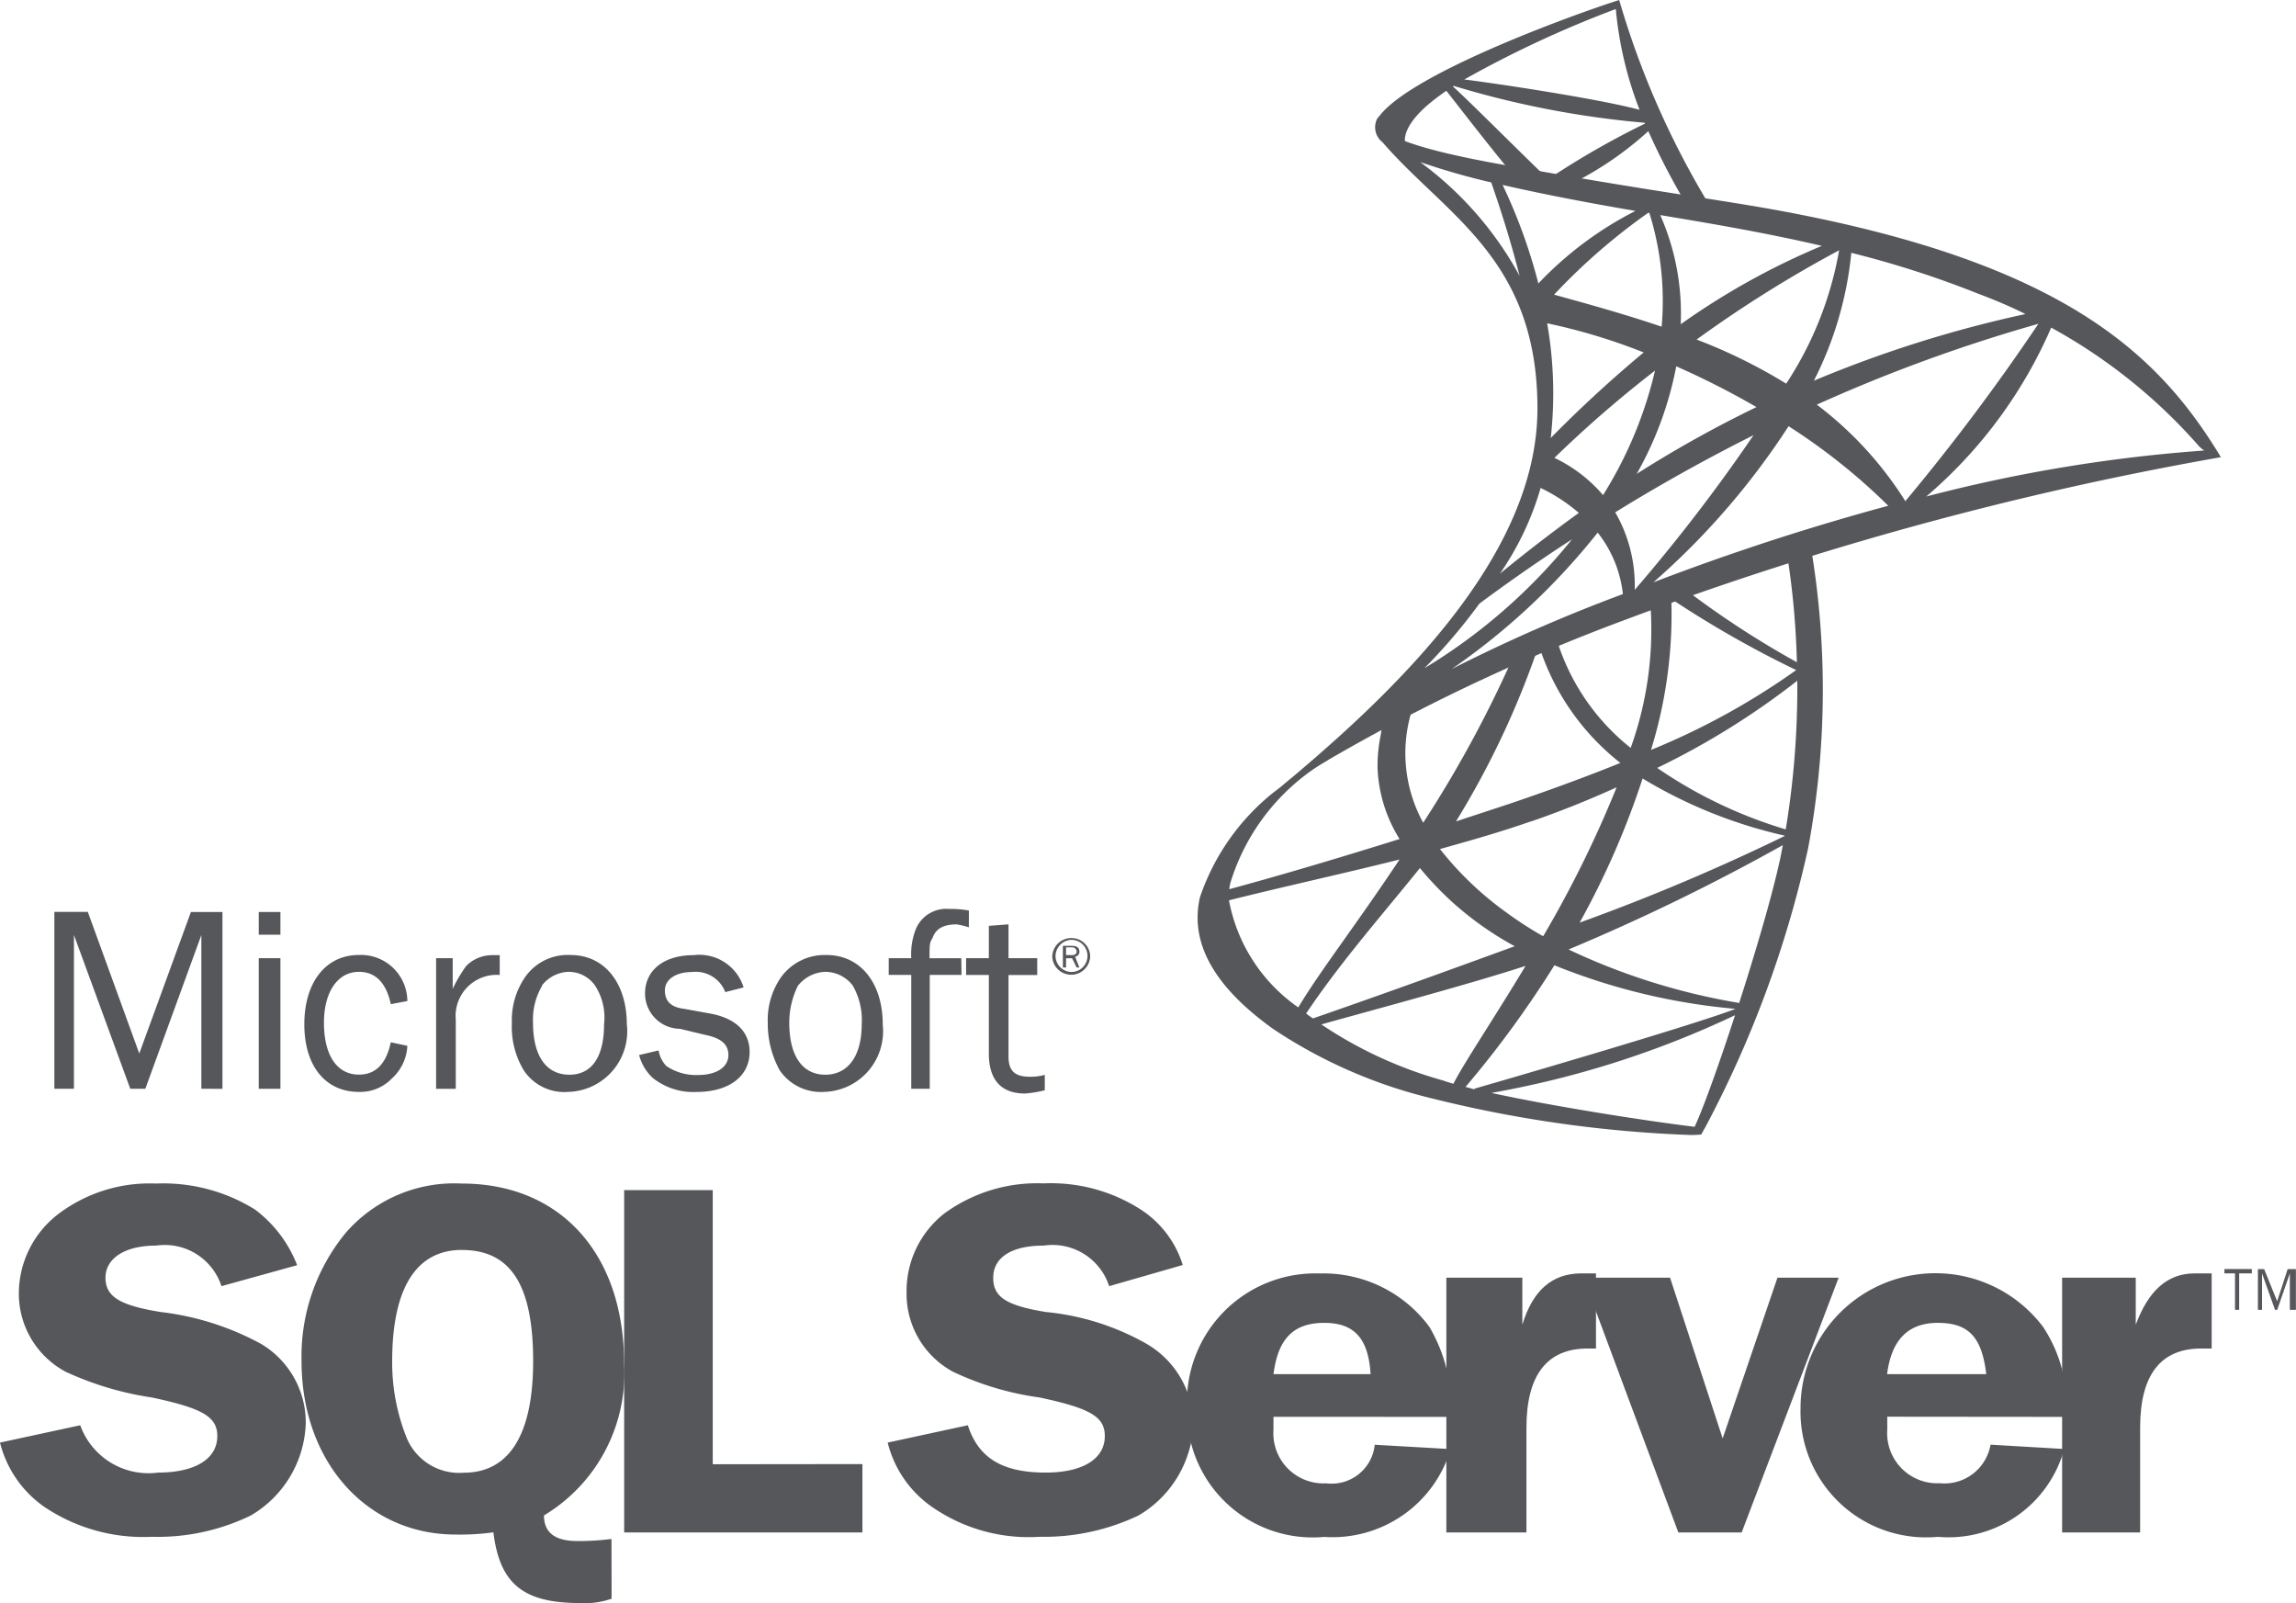
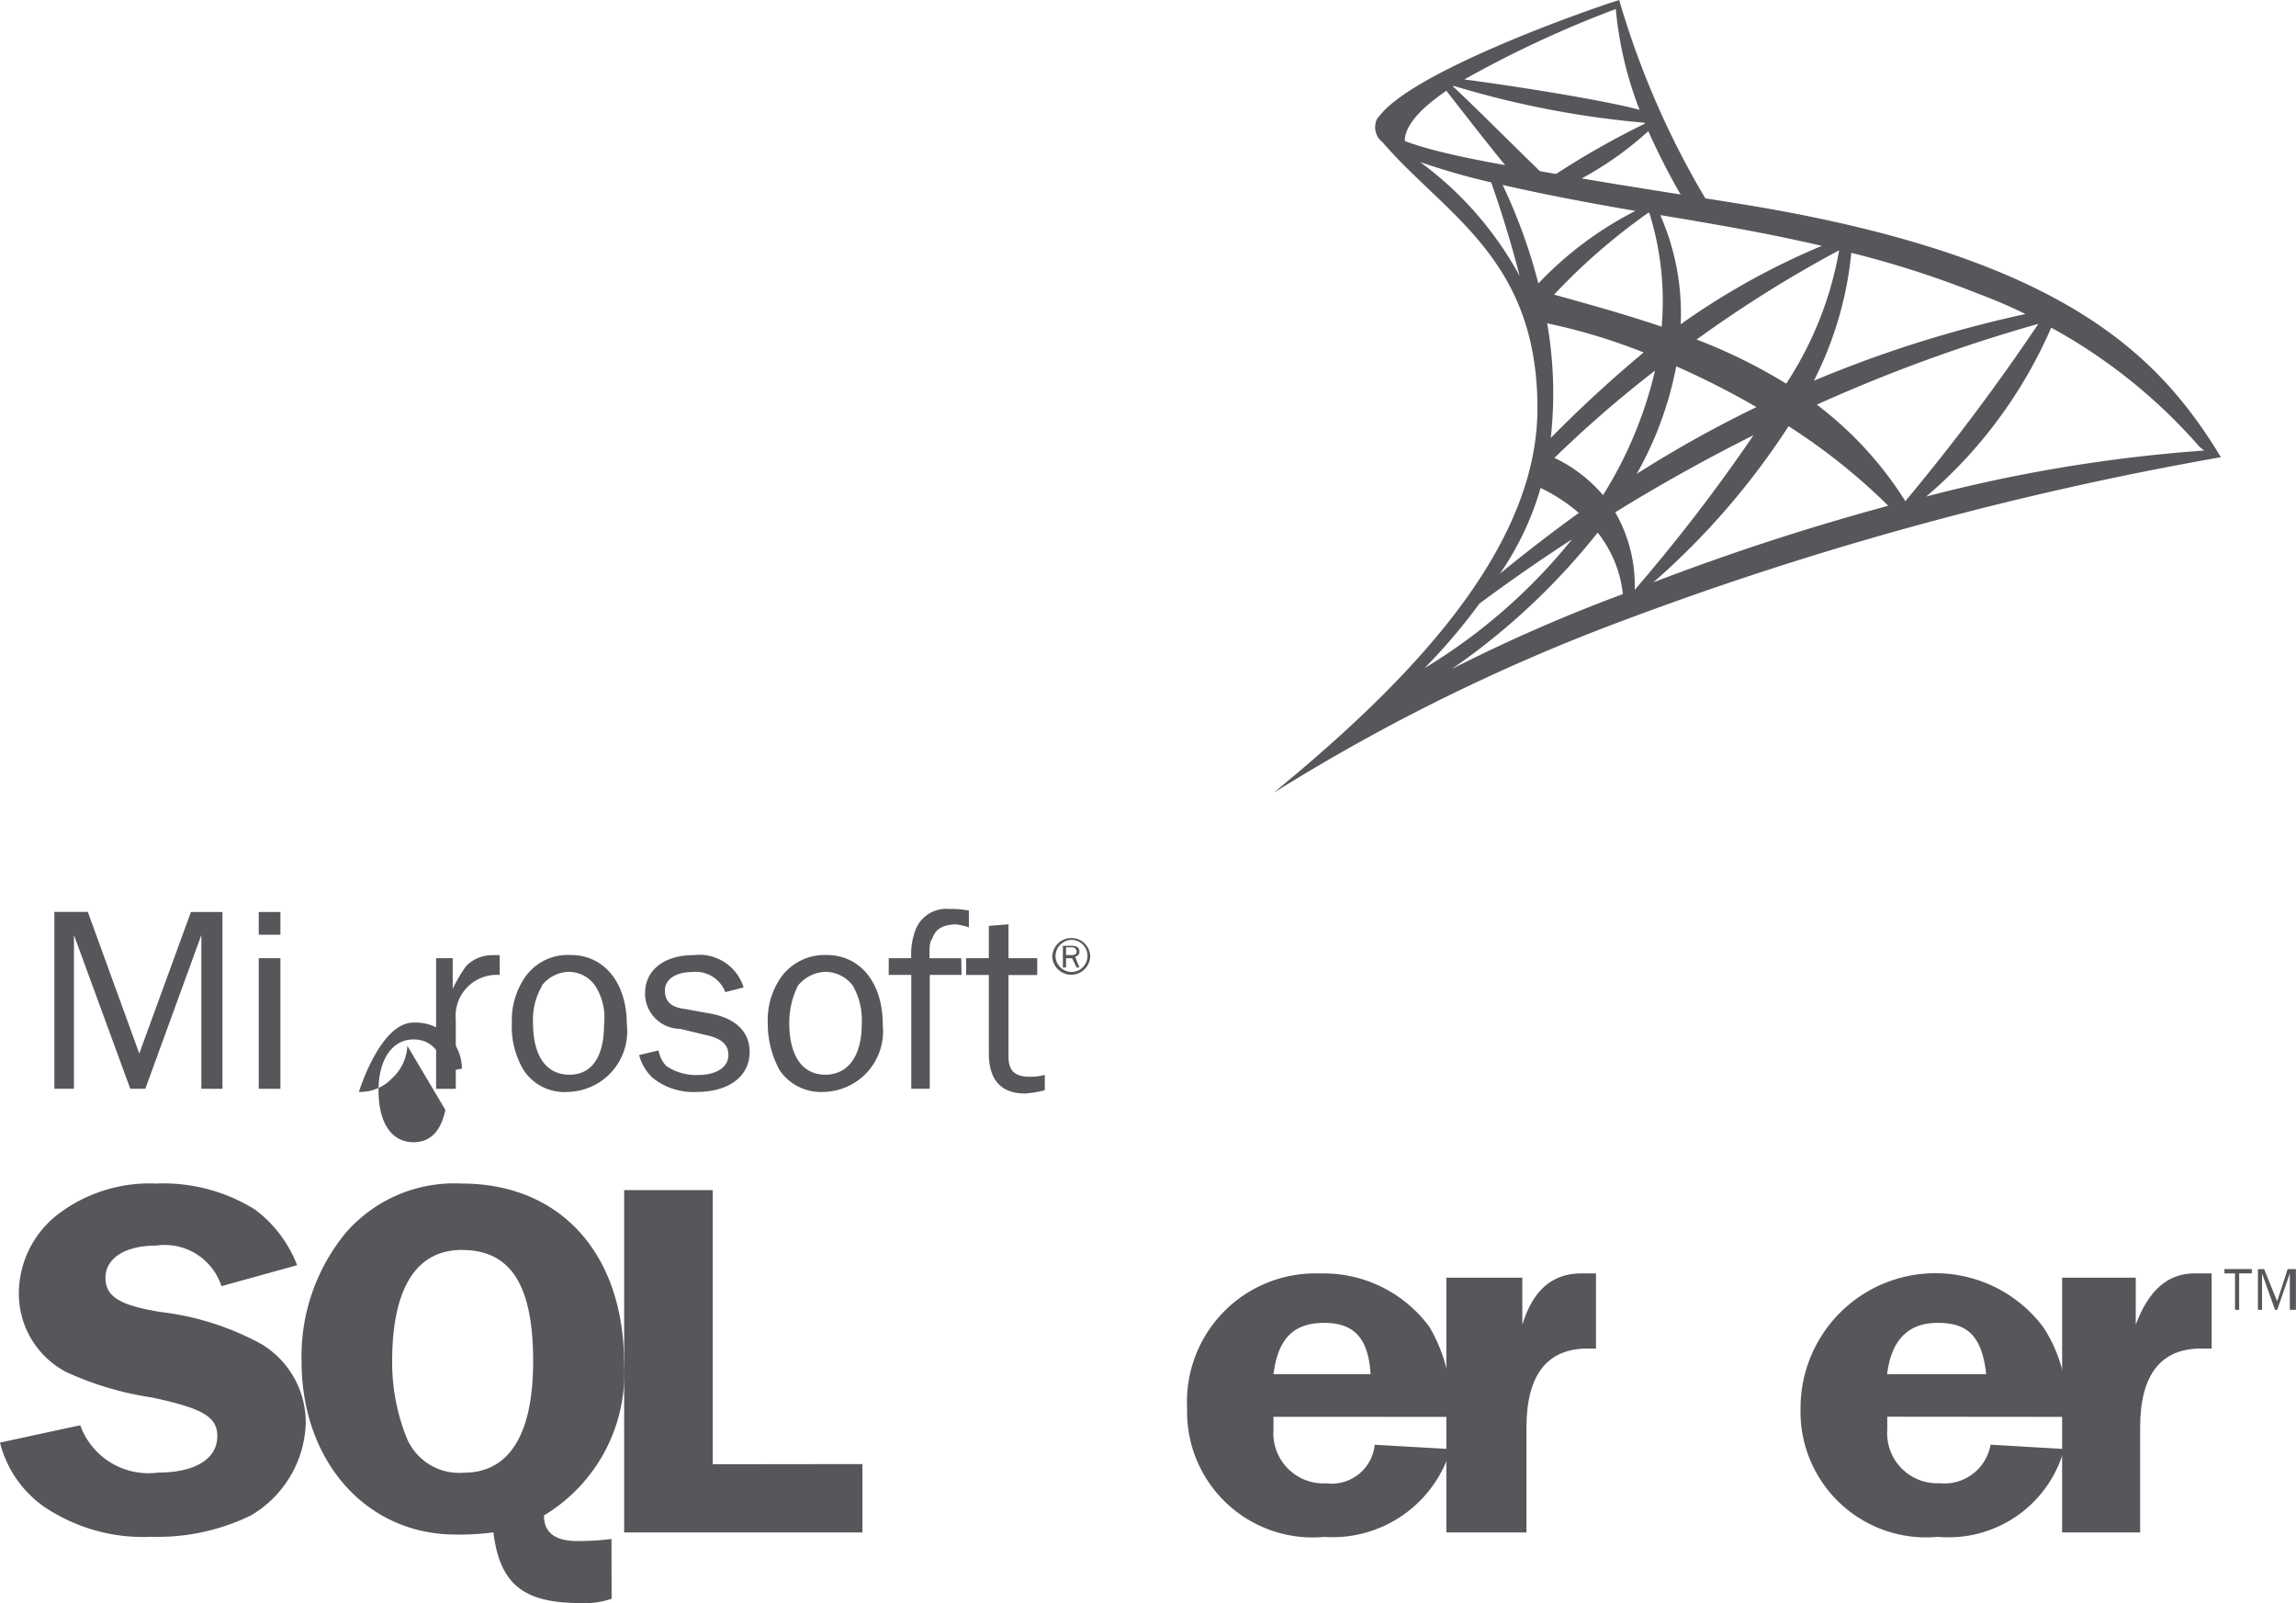
<svg xmlns="http://www.w3.org/2000/svg" width="53" height="37" viewBox="0 0 53 37">
  <g id="Vector_Smart_Object" data-name="Vector Smart Object" transform="translate(-81.265 -87.787)">
    <path id="Path_1467" data-name="Path 1467" d="M86.377,117.469a1.377,1.377,0,0,0-1.51-.936c-.729,0-1.167.3-1.167.742s.341.638,1.27.79a6.4,6.4,0,0,1,2.33.741,2.112,2.112,0,0,1,1.023,1.829,2.561,2.561,0,0,1-1.266,2.125,4.917,4.917,0,0,1-2.286.493,4.09,4.09,0,0,1-2.482-.69,2.565,2.565,0,0,1-1.024-1.484l1.852-.4a1.675,1.675,0,0,0,1.8,1.092c.826,0,1.364-.3,1.364-.843,0-.447-.344-.641-1.51-.89a7.258,7.258,0,0,1-1.993-.595A2.045,2.045,0,0,1,81.7,117.62a2.315,2.315,0,0,1,.926-1.827,3.492,3.492,0,0,1,2.238-.692,4.013,4.013,0,0,1,2.288.6,2.921,2.921,0,0,1,.972,1.284Z" fill="#56575a" fill-rule="evenodd" />
    <path id="Path_1468" data-name="Path 1468" d="M91.926,116.634c1.117,0,1.646.79,1.646,2.568,0,1.73-.577,2.572-1.6,2.572a1.313,1.313,0,0,1-1.315-.793,4.661,4.661,0,0,1-.339-1.78c0-1.733.586-2.568,1.608-2.568m3.454,6.67a5.874,5.874,0,0,1-.783.048c-.53,0-.775-.2-.775-.591a3.826,3.826,0,0,0,1.849-3.508c0-2.521-1.461-4.151-3.745-4.151a3.319,3.319,0,0,0-2.678,1.135,4.482,4.482,0,0,0-1.022,2.965c0,2.321,1.505,4,3.553,4a5.611,5.611,0,0,0,.875-.051c.147,1.184.682,1.632,2,1.632a1.878,1.878,0,0,0,.729-.1Z" fill="#56575a" fill-rule="evenodd" />
    <path id="Path_1469" data-name="Path 1469" d="M101.173,121.575v1.578h-5.5v-7.9h2.045v6.326Z" fill="#56575a" fill-rule="evenodd" />
-     <path id="Path_1470" data-name="Path 1470" d="M106.868,117.469a1.374,1.374,0,0,0-1.51-.936c-.784,0-1.166.3-1.166.742s.291.638,1.214.79a5.835,5.835,0,0,1,2.337.741,2.172,2.172,0,0,1,1.07,1.829,2.56,2.56,0,0,1-1.265,2.125,5.079,5.079,0,0,1-2.287.493,3.911,3.911,0,0,1-2.482-.69,2.552,2.552,0,0,1-1.023-1.484l1.85-.4c.243.745.778,1.092,1.8,1.092.827,0,1.362-.3,1.362-.843,0-.447-.338-.641-1.506-.89a6.807,6.807,0,0,1-2-.595,2.042,2.042,0,0,1-1.07-1.827,2.273,2.273,0,0,1,.875-1.827,3.635,3.635,0,0,1,2.287-.692,3.837,3.837,0,0,1,2.238.6,2.349,2.349,0,0,1,.975,1.284Z" fill="#56575a" fill-rule="evenodd" />
    <path id="Path_1471" data-name="Path 1471" d="M110.662,119.5c.1-.792.439-1.184,1.171-1.184.68,0,1.019.343,1.07,1.184Zm4.091.986a3.617,3.617,0,0,0-.491-2.075,3.032,3.032,0,0,0-2.525-1.235,2.964,2.964,0,0,0-3.069,3.117,2.9,2.9,0,0,0,3.165,2.963,2.845,2.845,0,0,0,2.919-2.027l-1.753-.1a1,1,0,0,1-1.121.89,1.157,1.157,0,0,1-1.217-1.235v-.3Z" fill="#56575a" fill-rule="evenodd" />
    <path id="Path_1472" data-name="Path 1472" d="M114.652,123.153v-5.879h1.754v1.085c.239-.787.682-1.185,1.365-1.185h.335v1.734h-.193c-.921,0-1.412.592-1.412,1.826v2.419Z" fill="#56575a" fill-rule="evenodd" />
-     <path id="Path_1473" data-name="Path 1473" d="M121.469,123.153h-1.462l-2.191-5.879h2l1.214,3.709,1.265-3.709h1.412Z" fill="#56575a" fill-rule="evenodd" />
    <path id="Path_1474" data-name="Path 1474" d="M124.826,119.5c.1-.792.486-1.184,1.171-1.184.724,0,1.018.343,1.118,1.184Zm4.137.986a3.3,3.3,0,0,0-.535-2.075,3.113,3.113,0,0,0-5.6,1.881A2.9,2.9,0,0,0,126,123.254a2.766,2.766,0,0,0,2.914-2.027l-1.7-.1a1.08,1.08,0,0,1-1.17.89,1.157,1.157,0,0,1-1.214-1.235v-.3Z" fill="#56575a" fill-rule="evenodd" />
    <path id="Path_1475" data-name="Path 1475" d="M128.866,123.153v-5.879h1.7v1.085c.292-.787.731-1.185,1.362-1.185h.39v1.734h-.242c-.923,0-1.409.592-1.409,1.826v2.419Z" fill="#56575a" fill-rule="evenodd" />
    <path id="Path_1476" data-name="Path 1476" d="M85.913,112.913v-3.548l-1.293,3.548h-.348l-1.3-3.548v3.548h-.452v-4.081h.772L84.48,112.1l1.192-3.266H86.4v4.081Z" fill="#56575a" fill-rule="evenodd" />
    <path id="Path_1477" data-name="Path 1477" d="M87.238,109.9h.5v3.014h-.5Zm0-1.066h.5v.524h-.5Z" fill="#56575a" fill-rule="evenodd" />
-     <path id="Path_1478" data-name="Path 1478" d="M90.668,111.922a1.079,1.079,0,0,1-.349.746,1.014,1.014,0,0,1-.769.318c-.773,0-1.26-.6-1.26-1.56s.487-1.6,1.26-1.6a1.071,1.071,0,0,1,1.118,1.063l-.382.072c-.106-.493-.352-.746-.736-.746-.489,0-.807.464-.807,1.172,0,.781.318,1.2.807,1.2.385,0,.63-.247.736-.746Z" fill="#56575a" fill-rule="evenodd" />
+     <path id="Path_1478" data-name="Path 1478" d="M90.668,111.922a1.079,1.079,0,0,1-.349.746,1.014,1.014,0,0,1-.769.318s.487-1.6,1.26-1.6a1.071,1.071,0,0,1,1.118,1.063l-.382.072c-.106-.493-.352-.746-.736-.746-.489,0-.807.464-.807,1.172,0,.781.318,1.2.807,1.2.385,0,.63-.247.736-.746Z" fill="#56575a" fill-rule="evenodd" />
    <path id="Path_1479" data-name="Path 1479" d="M91.332,112.914V109.9h.383v.708a3.322,3.322,0,0,1,.312-.529.845.845,0,0,1,.6-.249H92.8v.457a.948.948,0,0,0-1.014,1.034v1.594Z" fill="#56575a" fill-rule="evenodd" />
    <path id="Path_1480" data-name="Path 1480" d="M95.735,111.428a1.4,1.4,0,0,1-1.359,1.558,1.123,1.123,0,0,1-1.018-.494,1.939,1.939,0,0,1-.277-1.1,1.748,1.748,0,0,1,.312-1.065,1.2,1.2,0,0,1,1.047-.5c.771,0,1.294.637,1.294,1.6m-1.954-.892a1.535,1.535,0,0,0-.211.854c0,.781.314,1.2.84,1.2s.8-.424.8-1.166a1.351,1.351,0,0,0-.209-.892.746.746,0,0,0-.627-.316.82.82,0,0,0-.6.316" fill="#56575a" fill-rule="evenodd" />
    <path id="Path_1481" data-name="Path 1481" d="M96.467,112.029a.708.708,0,0,0,.175.356,1.217,1.217,0,0,0,.737.211c.417,0,.7-.176.7-.461,0-.248-.171-.389-.522-.462l-.595-.143a.815.815,0,0,1-.807-.815c0-.528.422-.885,1.121-.885a1.068,1.068,0,0,1,1.154.745l-.423.108a.729.729,0,0,0-.763-.464c-.388,0-.631.177-.631.425s.14.39.453.426l.595.108c.592.109.908.424.908.886,0,.57-.489.923-1.223.923a1.5,1.5,0,0,1-1.011-.322,1.1,1.1,0,0,1-.317-.53Z" fill="#56575a" fill-rule="evenodd" />
    <path id="Path_1482" data-name="Path 1482" d="M101.641,111.428a1.4,1.4,0,0,1-1.361,1.558,1.152,1.152,0,0,1-1.014-.494,2.228,2.228,0,0,1-.278-1.1,1.725,1.725,0,0,1,.315-1.065,1.243,1.243,0,0,1,1.045-.5c.77,0,1.294.637,1.294,1.6m-1.958-.892a1.93,1.93,0,0,0-.2.854c0,.781.314,1.2.832,1.2s.841-.424.841-1.166a1.6,1.6,0,0,0-.208-.892.8.8,0,0,0-.633-.316.843.843,0,0,0-.628.316" fill="#56575a" fill-rule="evenodd" />
    <path id="Path_1483" data-name="Path 1483" d="M103.46,110.286h-.733v2.627H102.3v-2.627h-.52V109.9h.52a1.579,1.579,0,0,1,.107-.674.758.758,0,0,1,.77-.462,2.239,2.239,0,0,1,.453.036v.388a1.809,1.809,0,0,0-.281-.068c-.316,0-.488.107-.559.317-.068.109-.068.141-.068.464h.733Z" fill="#56575a" fill-rule="evenodd" />
    <path id="Path_1484" data-name="Path 1484" d="M105.382,112.948a2.713,2.713,0,0,1-.454.075c-.559,0-.837-.321-.837-.925v-1.811h-.525V109.9h.525v-.746l.454-.035v.781h.663v.388h-.663v1.883c0,.321.14.465.486.465a1.177,1.177,0,0,0,.352-.044Z" fill="#56575a" fill-rule="evenodd" />
    <path id="Path_1485" data-name="Path 1485" d="M106.43,109.865a.438.438,0,0,1-.875,0,.439.439,0,0,1,.455-.429.428.428,0,0,1,.42.429m-.8,0a.378.378,0,0,0,.348.353.371.371,0,1,0,0-.741.382.382,0,0,0-.348.388m.488.25-.106-.214h-.139v.214H105.8v-.5h.208c.106,0,.174.036.174.142a.114.114,0,0,1-.1.108l.1.25Zm-.106-.286c.071,0,.106-.036.106-.072a.1.1,0,0,0-.106-.107h-.139v.178Z" fill="#56575a" fill-rule="evenodd" />
    <path id="Path_1486" data-name="Path 1486" d="M132.857,118.015v-.841h-.244v-.1h.632v.1h-.292v.841Z" fill="#56575a" fill-rule="evenodd" />
    <path id="Path_1487" data-name="Path 1487" d="M134.123,118.015v-.841l-.291.841h-.051l-.3-.841v.841h-.095v-.939h.144l.3.742.242-.742h.191v.939Z" fill="#56575a" fill-rule="evenodd" />
    <path id="Path_1488" data-name="Path 1488" d="M113.9,91.407c-.5-.392.028-.949.34-1.213.125-.105.261-.207.412-.312.385.491,1.376,1.777,1.761,2.186l.691-.055c-.354-.315-1.869-1.843-2.3-2.23l.018-.014a21.578,21.578,0,0,0,4.409.851.03.03,0,0,1,.005.02,19.1,19.1,0,0,0-2.145,1.223l.577.1a7.808,7.808,0,0,0,1.646-1.149,16.221,16.221,0,0,0,.869,1.674l.559.062a19.758,19.758,0,0,1-2.1-4.762c-.736.227-4.807,1.66-5.553,2.7-.291.4.549.719.818.92m4.656-3.418a8.546,8.546,0,0,0,.549,2.331c-.944-.253-3.251-.6-4.045-.7a25.222,25.222,0,0,1,3.5-1.627" fill="#56575a" />
    <path id="Path_1489" data-name="Path 1489" d="M132.439,98.187c-1.4-2.247-3.559-4.312-9.984-5.518-1.363-.256-2.973-.457-5.783-.957-.984-.171-3.943-.634-3.575-1.25a.433.433,0,0,0,.08.606c1.47,1.7,3.578,2.69,3.578,6.144,0,3.171-2.811,6.114-5.631,8.489-.149.122-.3.25-.454.38a44.46,44.46,0,0,1,8.161-4.009,77.155,77.155,0,0,1,13.7-3.734M119,101.4a3.367,3.367,0,0,0-.45-1.79c.931-.575,2-1.183,3.193-1.78A39.7,39.7,0,0,1,119,101.4h0m.311-8.7h.027a6.819,6.819,0,0,1,.284,2.626c-.845-.286-1.687-.519-2.483-.739a14.123,14.123,0,0,1,2.172-1.888m2.5,4.483a27.314,27.314,0,0,0-2.765,1.541,8.131,8.131,0,0,0,.913-2.482,19.005,19.005,0,0,1,1.852.941m-1.382-1.559a28.478,28.478,0,0,1,3.29-2.06,8.151,8.151,0,0,1-1.222,3.078,12.325,12.325,0,0,0-2.068-1.018m-3.281,2.729a27.074,27.074,0,0,1,2.321-2.012,9.47,9.47,0,0,1-1.2,2.873,3.381,3.381,0,0,0-1.124-.86m.562,1.273c-.684.494-1.289.968-1.818,1.4a6.782,6.782,0,0,0,.939-1.978,3.969,3.969,0,0,1,.879.573m1.5-3.7a29.1,29.1,0,0,0-2.145,1.974,9.339,9.339,0,0,0-.083-2.647,13.638,13.638,0,0,1,2.229.673m-1.655,4.312a13,13,0,0,1-3.407,2.975,13.276,13.276,0,0,0,1.27-1.492c.513-.379,1.237-.9,2.137-1.483m.592-.155a2.764,2.764,0,0,1,.582,1.419,37.728,37.728,0,0,0-3.951,1.73,15.593,15.593,0,0,0,3.37-3.149m4.407-2.454a13.971,13.971,0,0,1,2.3,1.835,56.059,56.059,0,0,0-5.422,1.767,17.2,17.2,0,0,0,3.119-3.6m.653-.5a36.8,36.8,0,0,1,5.115-1.866,49.2,49.2,0,0,1-3.071,4.093h.01a.024.024,0,0,1-.018.005l.008-.006a8.384,8.384,0,0,0-2.044-2.227m4.833-2.094a27.8,27.8,0,0,0-4.9,1.542A8.27,8.27,0,0,0,124,93.622a22.67,22.67,0,0,1,2.934.945c.386.145.752.3,1.1.475m-4.714-1.581a16.785,16.785,0,0,0-3.258,1.809,5.631,5.631,0,0,0-.472-2.519c1.25.207,2.5.423,3.73.71m-4.3-.808a8.215,8.215,0,0,0-2.244,1.676,12.529,12.529,0,0,0-.825-2.274c1.146.263,2.36.479,3.069.6m-4.981-1.131a16.423,16.423,0,0,0,1.649.473c.274.787.488,1.5.655,2.157a8,8,0,0,0-2.3-2.63m11.684,7.724a10.721,10.721,0,0,0,2.887-3.9,12.539,12.539,0,0,1,3.38,2.7.7.7,0,0,0,.153.136,35.3,35.3,0,0,0-6.419,1.062" fill="#56575a" />
-     <path id="Path_1490" data-name="Path 1490" d="M123.066,100.379c-.024-.109-.448.137-.555.164a18.831,18.831,0,0,1,.233,2.527,21.1,21.1,0,0,1-2.659-1.743l-.252.134a.783.783,0,0,0-.01-.11l-.406.139c-.129.1-.078-.015-.062.149a8.071,8.071,0,0,1-.448,3.408,5.1,5.1,0,0,1-1.719-2.539c-.087.035-.173.064-.258.1-.1.037-.153.017-.125.126a5.593,5.593,0,0,0,1.864,2.66c-.742.3-1.576.609-2.512.927-.334.112-.775.254-1.283.423a20.039,20.039,0,0,0,1.924-4.1l-.572.232a27.321,27.321,0,0,1-2.04,3.792c-.023.035-.044.072-.069.105a3.331,3.331,0,0,1-.243-2.648l-.008.022c.052-.166-.5.248-.554.276-.16.072-.149.193-.18.354a3.439,3.439,0,0,0-.068.74,3.34,3.34,0,0,0,.508,1.633c-1.213.379-2.607.8-3.931,1.158a1.178,1.178,0,0,1,.023-.136,4.947,4.947,0,0,1,2.241-2.838l.263-.322-1.5,1.058a5.249,5.249,0,0,0-1.705,2.428c-.292,1.282.67,2.3,1.681,3.028a11.382,11.382,0,0,0,3.635,1.6,28.915,28.915,0,0,0,6,.854,2.46,2.46,0,0,0,.258-.011s.073-.14.084-.151a25.292,25.292,0,0,0,2.38-6.444,19.859,19.859,0,0,0,.061-6.992m-3.216,1.228a24.113,24.113,0,0,0,2.882,1.641,16.535,16.535,0,0,1-3.352,1.843,10.594,10.594,0,0,0,.469-3.484m-3.247,5.138c.7-.24,1.369-.512,1.985-.792a26.054,26.054,0,0,1-1.692,3.431c-.006,0-.01,0-.016,0a8.457,8.457,0,0,1-.855-.555,7.521,7.521,0,0,1-1.515-1.451c.718-.2,1.419-.4,2.095-.637m-6.963,1.82c1.267-.318,2.61-.61,3.934-.941-.983,1.482-1.835,2.573-2.337,3.413a3.871,3.871,0,0,1-1.6-2.472m1.781,2.613c.793-1.185,1.754-2.273,2.627-3.357a7.7,7.7,0,0,0,.708.75,7.5,7.5,0,0,0,1.48,1.054c-1.537.561-3.137,1.14-4.658,1.666-.05-.035-.107-.073-.157-.113m3.4,1.621c-.088-.026-.171-.05-.24-.076a9.677,9.677,0,0,1-2.808-1.293c.628-.181,3.375-.912,4.713-1.351-.75,1.248-1.417,2.233-1.661,2.712a.011.011,0,0,1,0,.008m5.563.993c-1.056-.127-3.234-.464-4.69-.782a22.093,22.093,0,0,0,5.624-1.793c-.367,1.125-.73,2.141-.933,2.575m-5.06-.886a.176.176,0,0,0-.037.02c-.067-.023-.128-.038-.191-.054a23.824,23.824,0,0,0,2.051-2.807,14.519,14.519,0,0,0,4.179,1.005c-.926.367-5.768,1.77-6,1.835m7.019-5.238c-.174.8-.548,2.07-.932,3.267a14.88,14.88,0,0,1-3.939-1.234,48.205,48.205,0,0,0,4.946-2.408c-.025.127-.047.258-.074.375m.118-.587a48.131,48.131,0,0,1-4.734,2,18.92,18.92,0,0,0,1.453-3.326,11,11,0,0,0,3.281,1.319v.01m.024-.154a10.571,10.571,0,0,1-2.968-1.419,17.867,17.867,0,0,0,3.234-2.012,20.045,20.045,0,0,1-.267,3.431" fill="#56575a" />
  </g>
</svg>